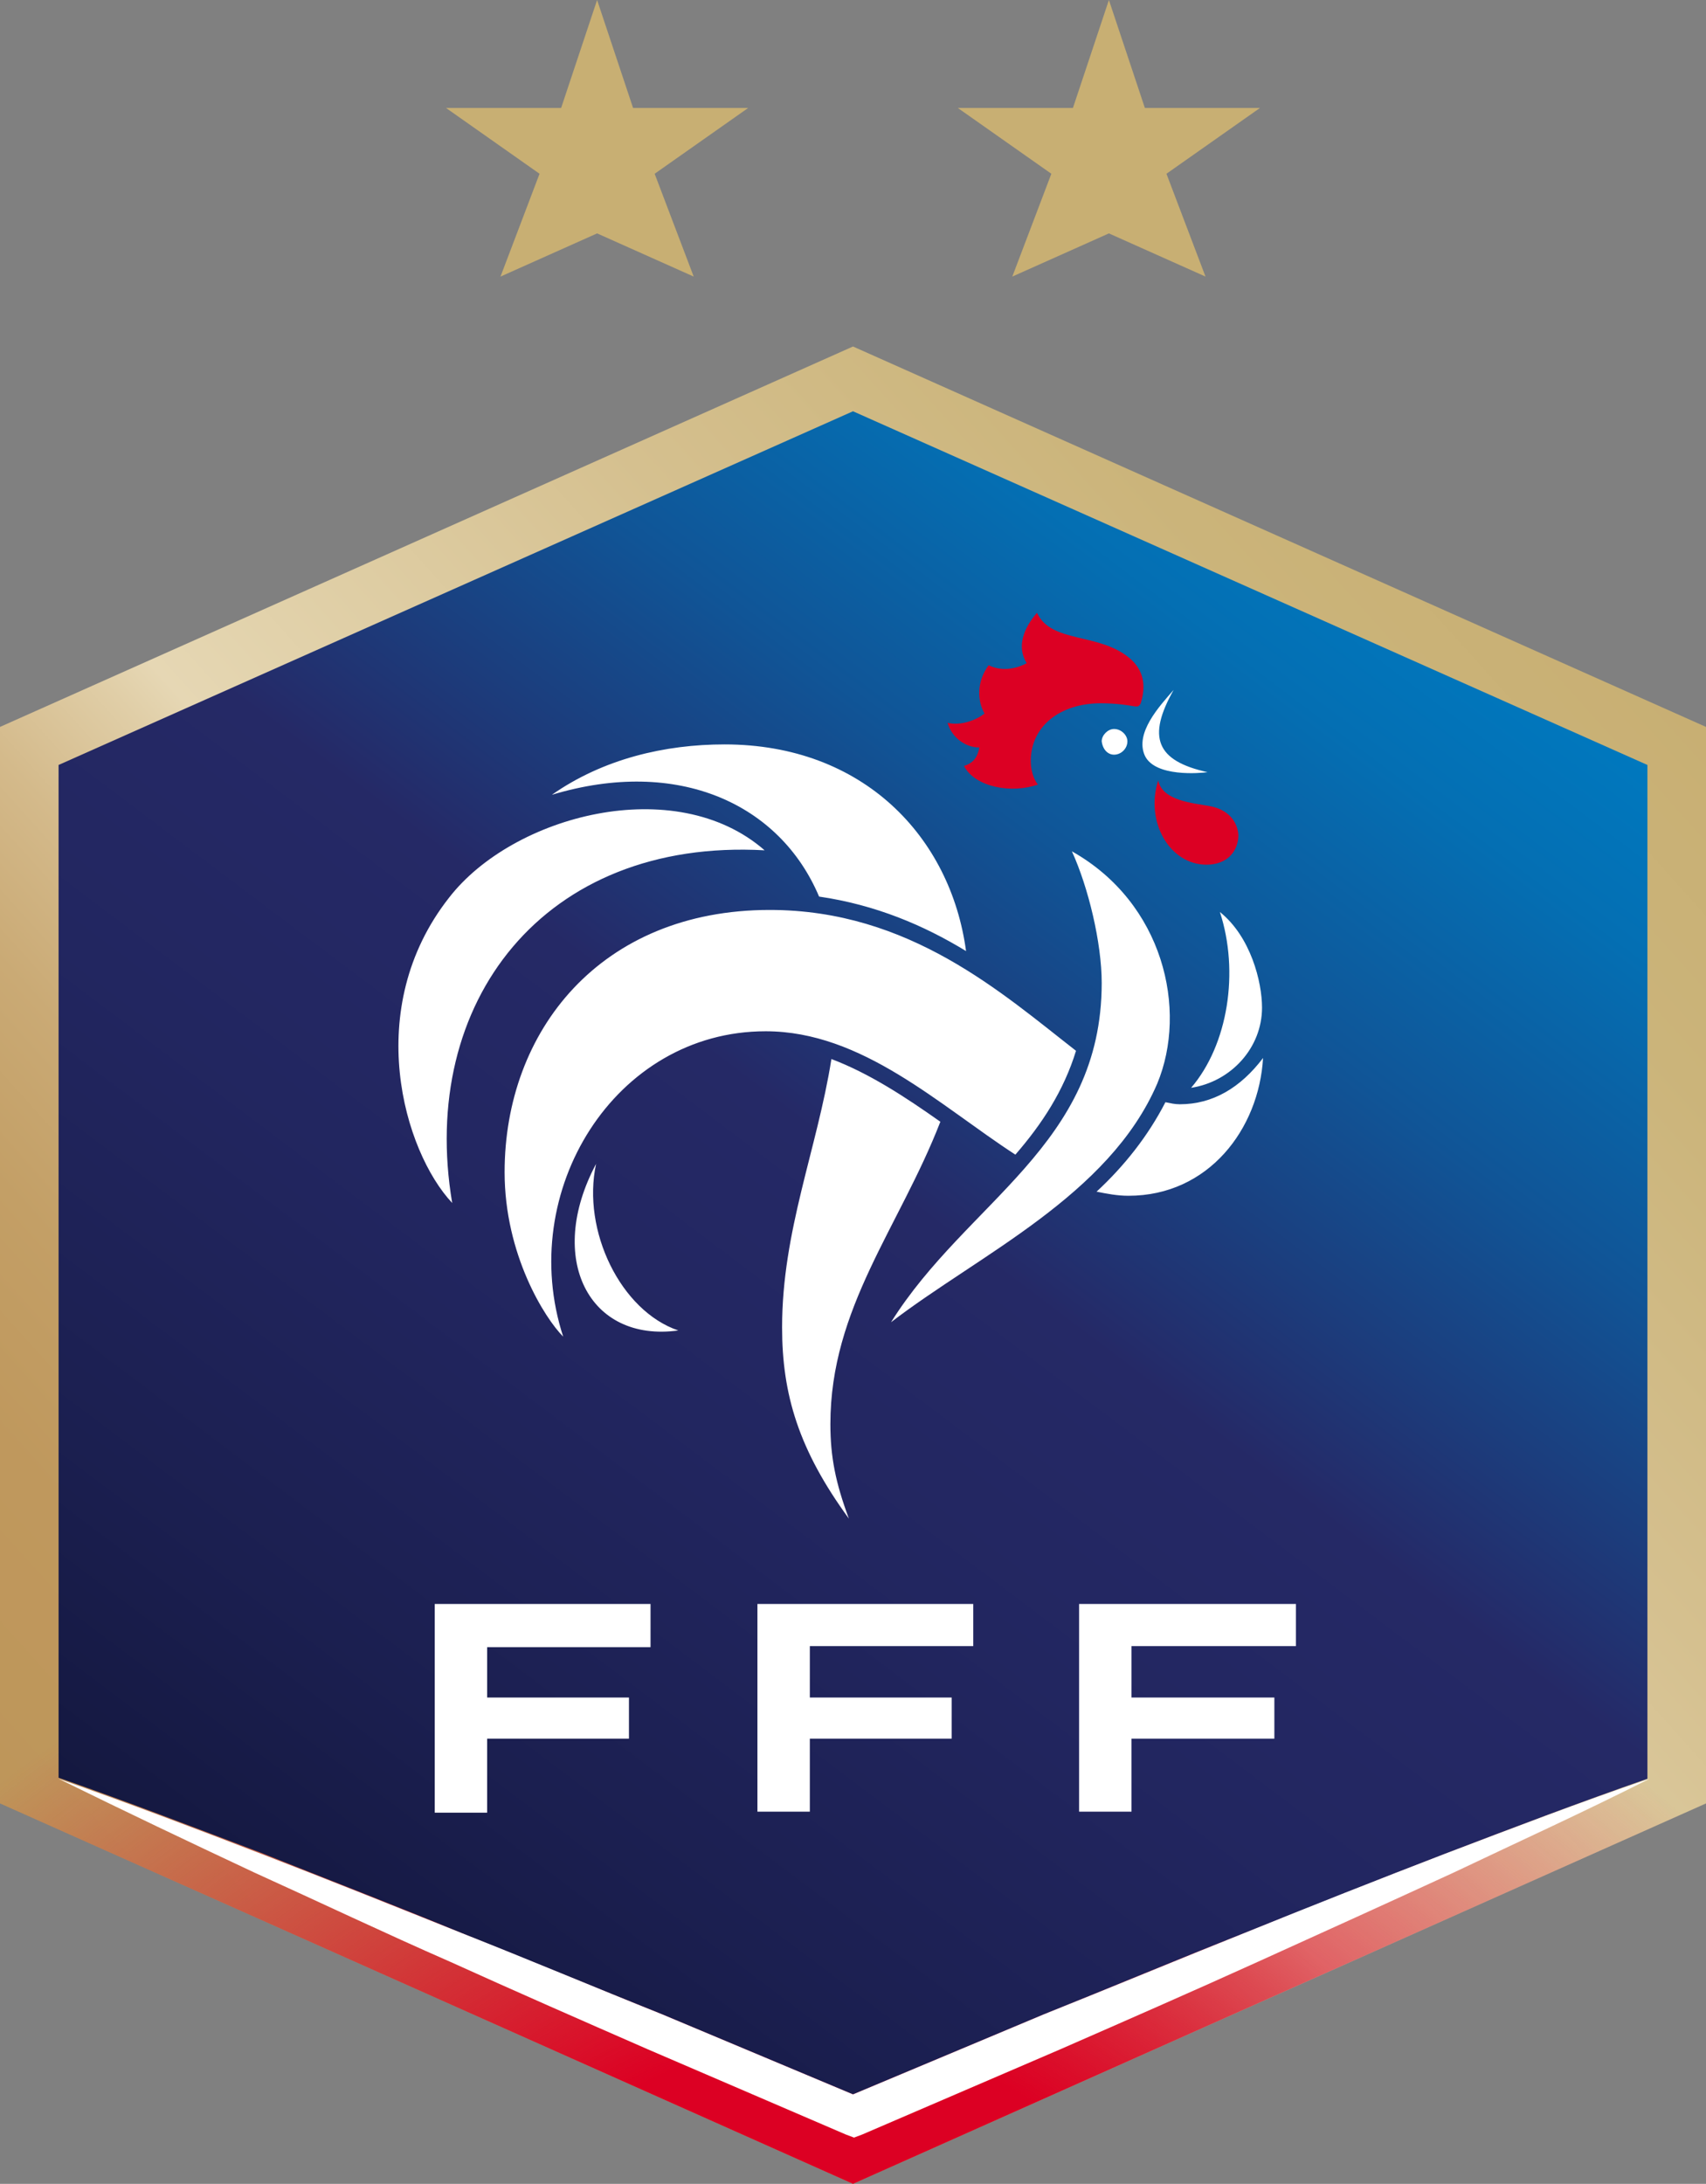
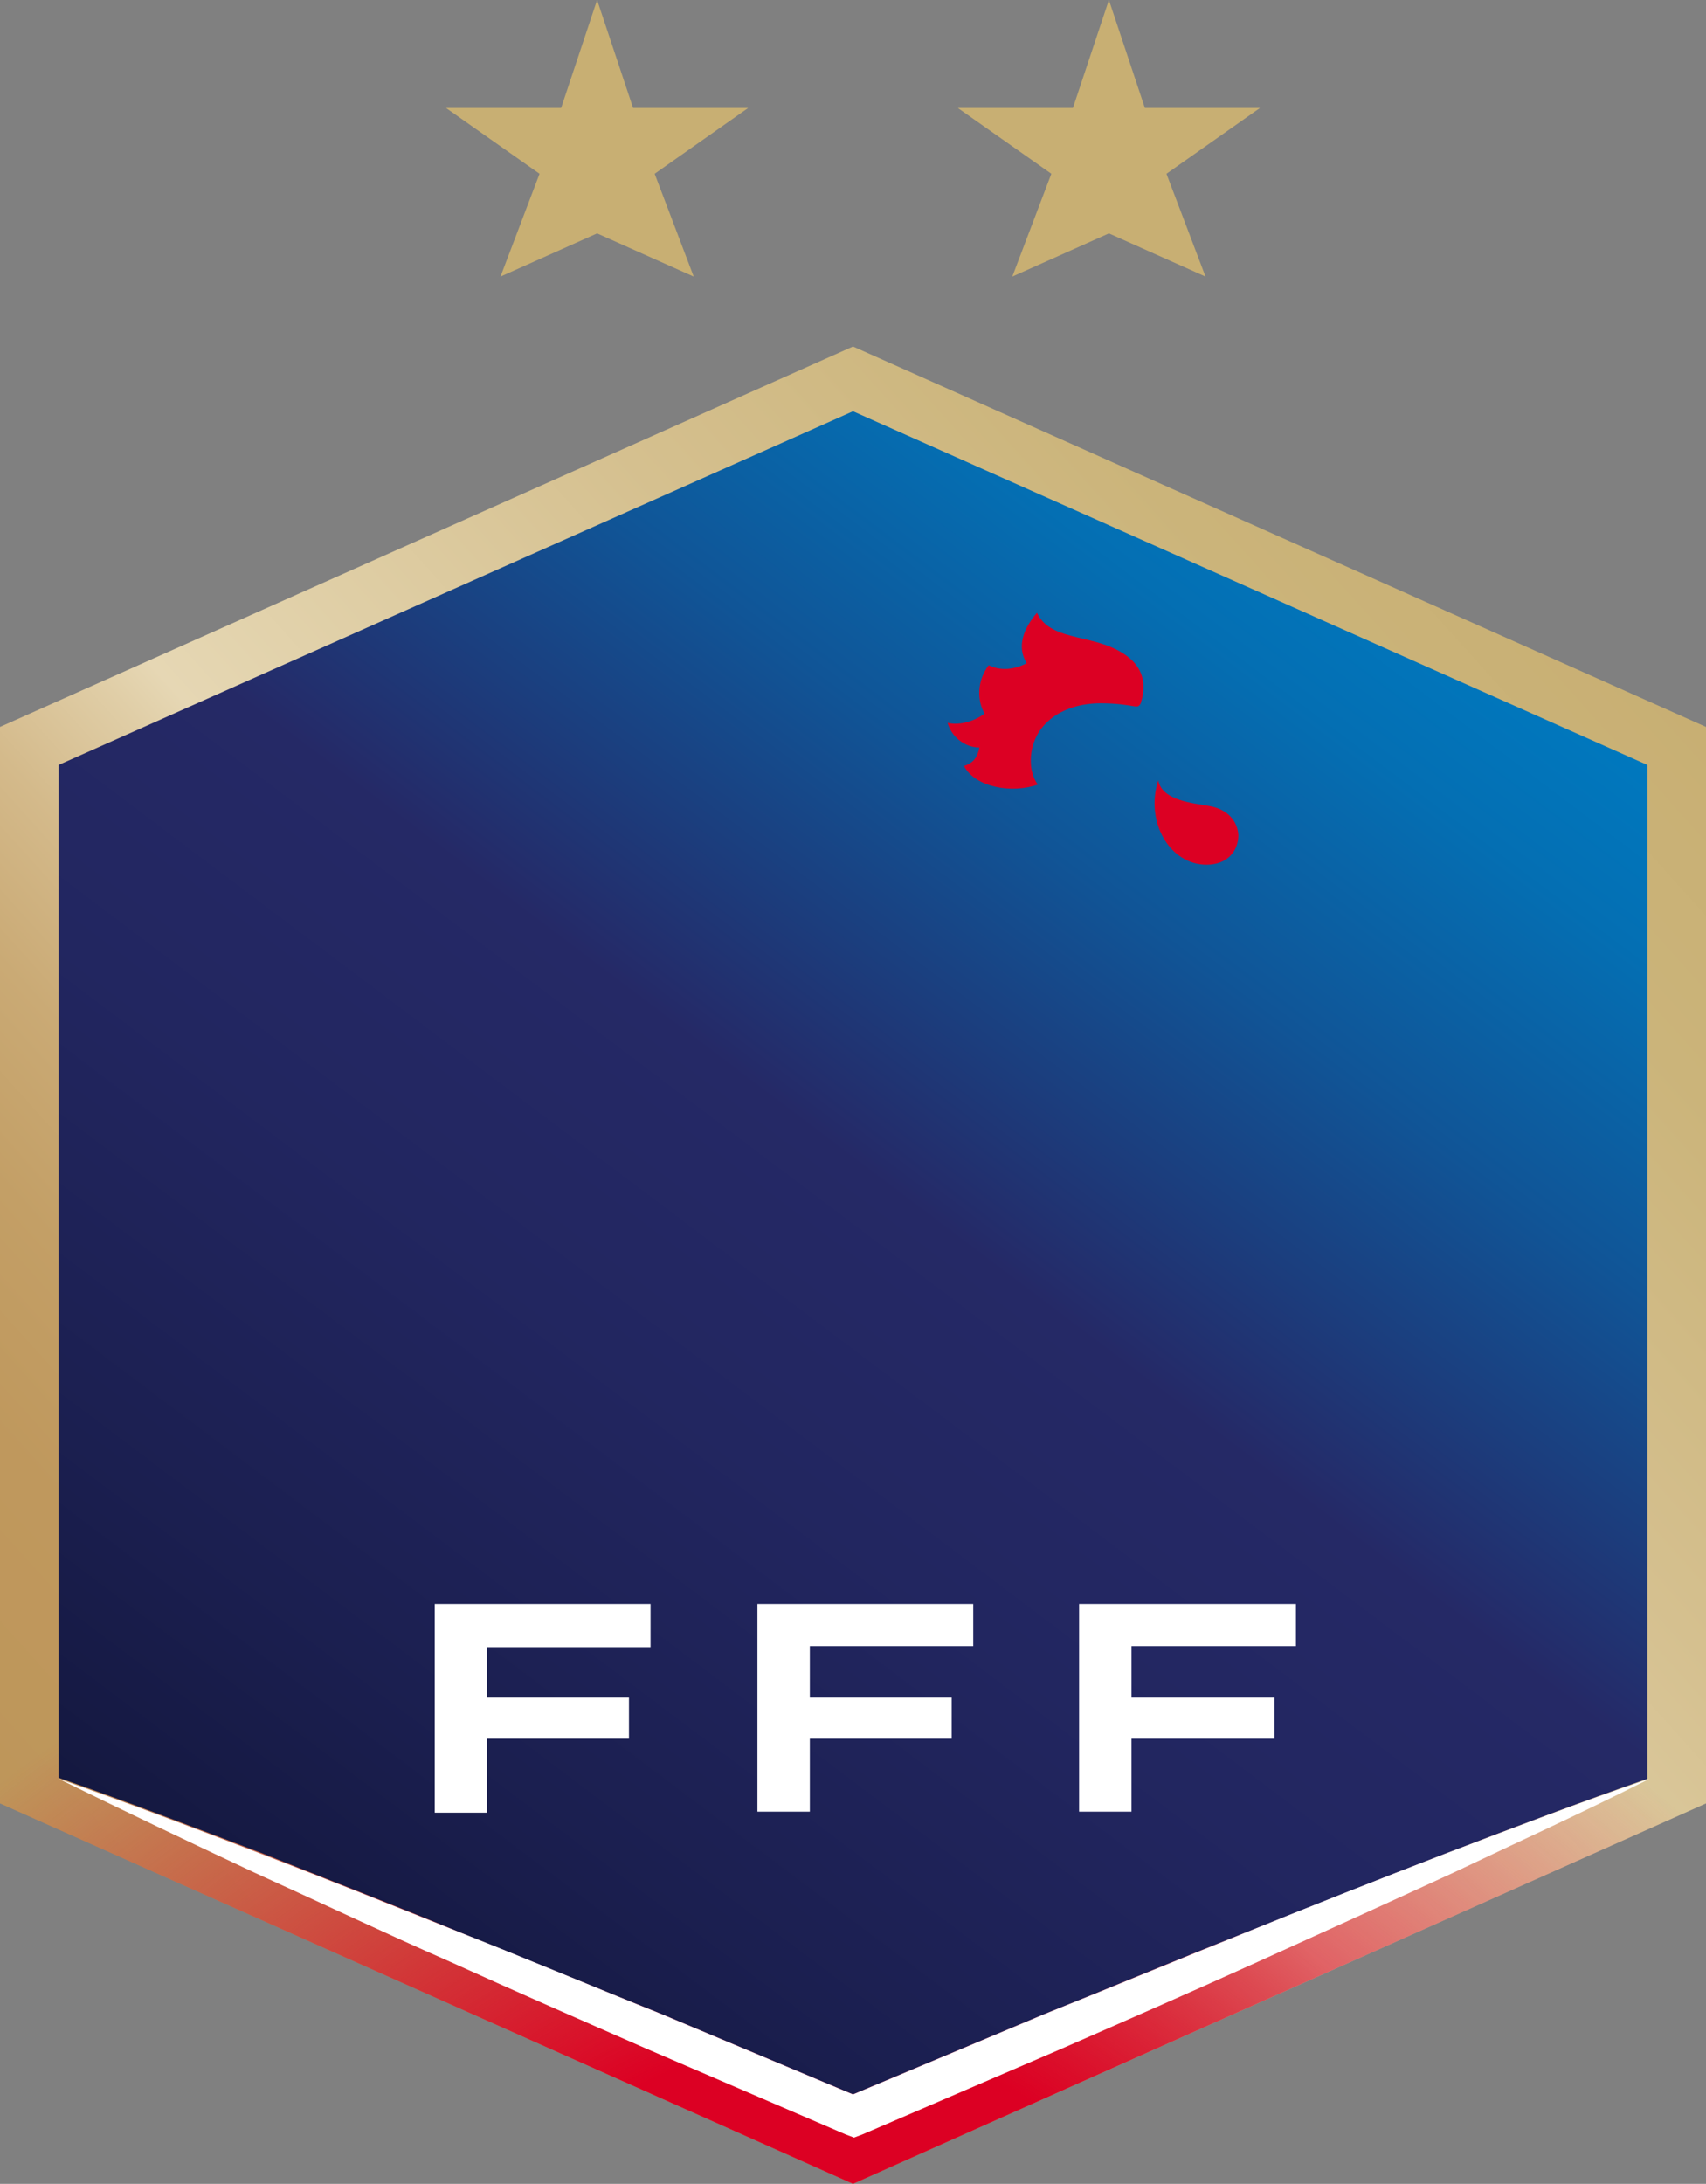
<svg xmlns="http://www.w3.org/2000/svg" version="1.1" id="Calque_1" x="0px" y="0px" viewBox="0 0 166 212.4" style="enable-background:new 0 0 166 212.4;" xml:space="preserve">
  <rect x="0" y="0" width="166" height="212.4" fill="#808080" stroke="none" />
  <style type="text/css">
	.st0{fill:url(#SVGID_1_);}
	.st1{fill:url(#SVGID_00000085932288142428216880000005638911137061968804_);}
	.st2{fill:url(#SVGID_00000037692427627422902240000009437205416267671225_);}
	.st3{fill:#FFFFFF;}
	.st4{fill:#DC0023;}
	.st5{fill:#C8AF73;}
</style>
  <g>
    <g>
      <g>
        <g>
          <linearGradient id="SVGID_1_" gradientUnits="userSpaceOnUse" x1="11.138" y1="187.786" x2="154.872" y2="58.367">
            <stop offset="0" style="stop-color:#BE965A" />
            <stop offset="0.123" style="stop-color:#BF985D" />
            <stop offset="0.209" style="stop-color:#C39F66" />
            <stop offset="0.284" style="stop-color:#CAAA75" />
            <stop offset="0.353" style="stop-color:#D4BA8B" />
            <stop offset="0.416" style="stop-color:#E0CEA7" />
            <stop offset="0.44" style="stop-color:#E6D7B4" />
            <stop offset="0.463" style="stop-color:#E4D5B0" />
            <stop offset="0.688" style="stop-color:#D5C08F" />
            <stop offset="0.874" style="stop-color:#CBB47A" />
            <stop offset="0.999" style="stop-color:#C8AF73" />
          </linearGradient>
          <path class="st0" d="M0,175.4l83,37l83-37V70.7l-83-37l-83,37V175.4z" />
          <radialGradient id="SVGID_00000047758076125550442820000008330760636288015799_" cx="3151.316" cy="409.772" r="52.048" gradientTransform="matrix(2 0 0 1.307 -6222.555 -318.71)" gradientUnits="userSpaceOnUse">
            <stop offset="0.268" style="stop-color:#DC0023" />
            <stop offset="1" style="stop-color:#DC0023;stop-opacity:0" />
          </radialGradient>
          <path style="fill:url(#SVGID_00000047758076125550442820000008330760636288015799_);" d="M0,175.4l83,37l83-37V70.7l-83-37      l-83,37V175.4z" />
          <linearGradient id="SVGID_00000060721032280896856100000008267231039842581912_" gradientUnits="userSpaceOnUse" x1="134.674" y1="55.126" x2="31.336" y2="192.26">
            <stop offset="0" style="stop-color:#0078BE" />
            <stop offset="8.750582e-02" style="stop-color:#046FB3" />
            <stop offset="0.239" style="stop-color:#105597" />
            <stop offset="0.436" style="stop-color:#242C6A" />
            <stop offset="0.45" style="stop-color:#252966" />
            <stop offset="0.62" style="stop-color:#222660" />
            <stop offset="0.841" style="stop-color:#1B1F50" />
            <stop offset="1" style="stop-color:#141840" />
          </linearGradient>
          <path style="fill:url(#SVGID_00000060721032280896856100000008267231039842581912_);" d="M44.9,188c6.5,2.6,13,5.3,19.5,7.9      l18.6,7.8l18.6-7.8c6.5-2.6,12.9-5.3,19.5-7.9c6.5-2.6,13-5.2,19.5-7.7c6.5-2.5,13.1-5,19.7-7.3h0V74.4L83,40L5.7,74.4v98.5l0,0      c6.6,2.3,13.1,4.8,19.7,7.3C31.9,182.8,38.4,185.3,44.9,188z" />
-           <path class="st3" d="M140.6,180.3c-6.5,2.5-13.1,5.1-19.5,7.7c-6.5,2.6-13,5.3-19.5,7.9L83,203.7l-18.6-7.8      c-6.5-2.6-12.9-5.3-19.5-7.9c-6.5-2.6-13-5.2-19.5-7.7c-6.5-2.5-13.1-5-19.7-7.3c6.3,3.1,12.6,6.1,19,9.1      c6.4,2.9,12.7,5.9,19.1,8.7c6.4,2.9,12.8,5.7,19.2,8.5l19.3,8.3l0.8,0.3l0.8-0.3l19.3-8.3c6.4-2.8,12.8-5.6,19.2-8.5      c6.4-2.9,12.8-5.8,19.1-8.7c6.3-3,12.7-5.9,19-9.1C153.7,175.3,147.2,177.8,140.6,180.3z" />
+           <path class="st3" d="M140.6,180.3c-6.5,2.5-13.1,5.1-19.5,7.7c-6.5,2.6-13,5.3-19.5,7.9L83,203.7l-18.6-7.8      c-6.5-2.6-12.9-5.3-19.5-7.9c-6.5-2.6-13-5.2-19.5-7.7c-6.5-2.5-13.1-5-19.7-7.3c6.3,3.1,12.6,6.1,19,9.1      c6.4,2.9,12.7,5.9,19.1,8.7c6.4,2.9,12.8,5.7,19.2,8.5l19.3,8.3l0.8,0.3l0.8-0.3l19.3-8.3c6.4-2.8,12.8-5.6,19.2-8.5      c6.4-2.9,12.8-5.8,19.1-8.7c6.3-3,12.7-5.9,19-9.1C153.7,175.3,147.2,177.8,140.6,180.3" />
        </g>
        <g>
          <polygon class="st3" points="42.3,176.3 47.4,176.3 47.4,169.1 61.2,169.1 61.2,165.1 47.4,165.1 47.4,160.2 63.3,160.2       63.3,156 42.3,156     " />
          <polygon class="st3" points="73.7,176.2 78.8,176.2 78.8,169.1 92.6,169.1 92.6,165.1 78.8,165.1 78.8,160.1 94.7,160.1       94.7,156 73.7,156     " />
          <polygon class="st3" points="126.1,160.1 126.1,156 105,156 105,176.2 110.1,176.2 110.1,169.1 124,169.1 124,165.1       110.1,165.1 110.1,160.1     " />
        </g>
        <g>
          <g>
            <g>
              <path class="st4" d="M117.7,78.4c-1.6-0.3-4.6-0.5-5-2.5c-1.3,4,1.1,8.2,4.7,8.2c2,0,3.1-1.3,3.1-2.9        C120.4,79.8,119.4,78.7,117.7,78.4z M109.9,64c-3-2.5-7.6-1.4-9-4.4c-1.3,1.5-2,3.3-1,4.9c-1.1,0.6-2.5,0.8-3.7,0.2        c-1.2,1.6-1.1,3.5-0.4,4.7c-0.9,0.7-2.4,1.2-3.6,0.9c0.4,1.4,1.7,2.4,3.1,2.4c-0.2,1-0.6,1.5-1.5,1.8c1.1,2.1,4.7,2.7,7.2,1.8        c-0.2-0.2-0.7-1-0.7-2.3c0-3.4,2.9-5.6,6.8-5.6c1.6,0,2.7,0.2,3.3,0.3c0.2,0,0.4,0.1,0.6-0.3C111.3,67.4,111.7,65.5,109.9,64z        " />
            </g>
          </g>
          <g>
            <g>
-               <path class="st3" d="M79.7,87.2C85.2,88,89.9,90,94,92.5c-1.5-11.1-10-20.1-23.5-20.1c-5.8,0-11.8,1.4-16.8,4.9        C66,73.6,75.9,78.2,79.7,87.2z M108.4,73.4c0.7,0,1.3-0.6,1.3-1.3c0-0.6-0.6-1.2-1.3-1.2c-0.6,0-1.2,0.6-1.2,1.2        C107.3,72.9,107.8,73.4,108.4,73.4z M115.9,105.8c3.9-0.6,6.9-3.9,6.9-7.8c0-2.5-1.1-6.9-4.1-9.3        C120.6,94.5,119.5,101.6,115.9,105.8z M117.5,75.1c-5-1.1-5.9-3.4-3.3-8c-1.4,1.6-3.8,4.2-2.8,6.4        C112.4,75.6,116.8,75.2,117.5,75.1z M74.4,82.7c-8.7-7.6-24.5-3.4-30.7,4.6C35.2,98.1,39.3,112,44,117        C40.7,97.5,52.9,81.5,74.4,82.7z M114.8,107.4c-0.5,0-0.9-0.1-1.4-0.2c-1.7,3.3-4,6.2-6.7,8.7c1,0.2,2,0.4,3.1,0.4        c7.8,0,12.7-6.5,13.1-13.4C120.7,105.8,118,107.4,114.8,107.4z M91.5,109.1c-3.4-2.4-6.9-4.7-10.6-6.1        c-1.4,8.8-4.8,16.7-4.8,26.1c0,6.5,1.6,11.9,6.5,18.6c-1.3-3.5-1.8-6-1.8-9.2C80.8,127.2,87.5,119.4,91.5,109.1z M58,113.2        c-4.9,9.2-0.7,17.4,8,16.2C60.4,127.5,56.6,119.7,58,113.2z M104.3,82.8c1.6,3.5,2.9,8.9,2.9,12.8c0,15.8-13.1,21.2-20.5,33        c8.6-6.6,21.2-12.3,25.9-23.2C115.6,98.2,113.2,87.8,104.3,82.8z M104.7,102.2c-7.2-5.6-16.2-13.7-29.8-13.7        c-16.5,0-25.8,11.8-25.8,25.5c0,8,3.9,14.2,5.7,16c-4.6-14.1,5-29.7,19.7-29.7c9.4,0,16.9,7.2,24.3,12        C101.4,109.3,103.5,106.1,104.7,102.2z" />
-             </g>
+               </g>
          </g>
        </g>
      </g>
    </g>
    <g>
      <polygon class="st5" points="52.5,16.9 43.4,10.5 54.6,10.5 58.1,0 61.6,10.5 72.8,10.5 63.7,16.9 67.5,26.9 58.1,22.7 48.7,26.9       " />
    </g>
    <g>
      <polygon class="st5" points="102.3,16.9 93.2,10.5 104.4,10.5 107.9,0 111.4,10.5 122.6,10.5 113.5,16.9 117.3,26.9 107.9,22.7     98.5,26.9   " />
    </g>
  </g>
</svg>